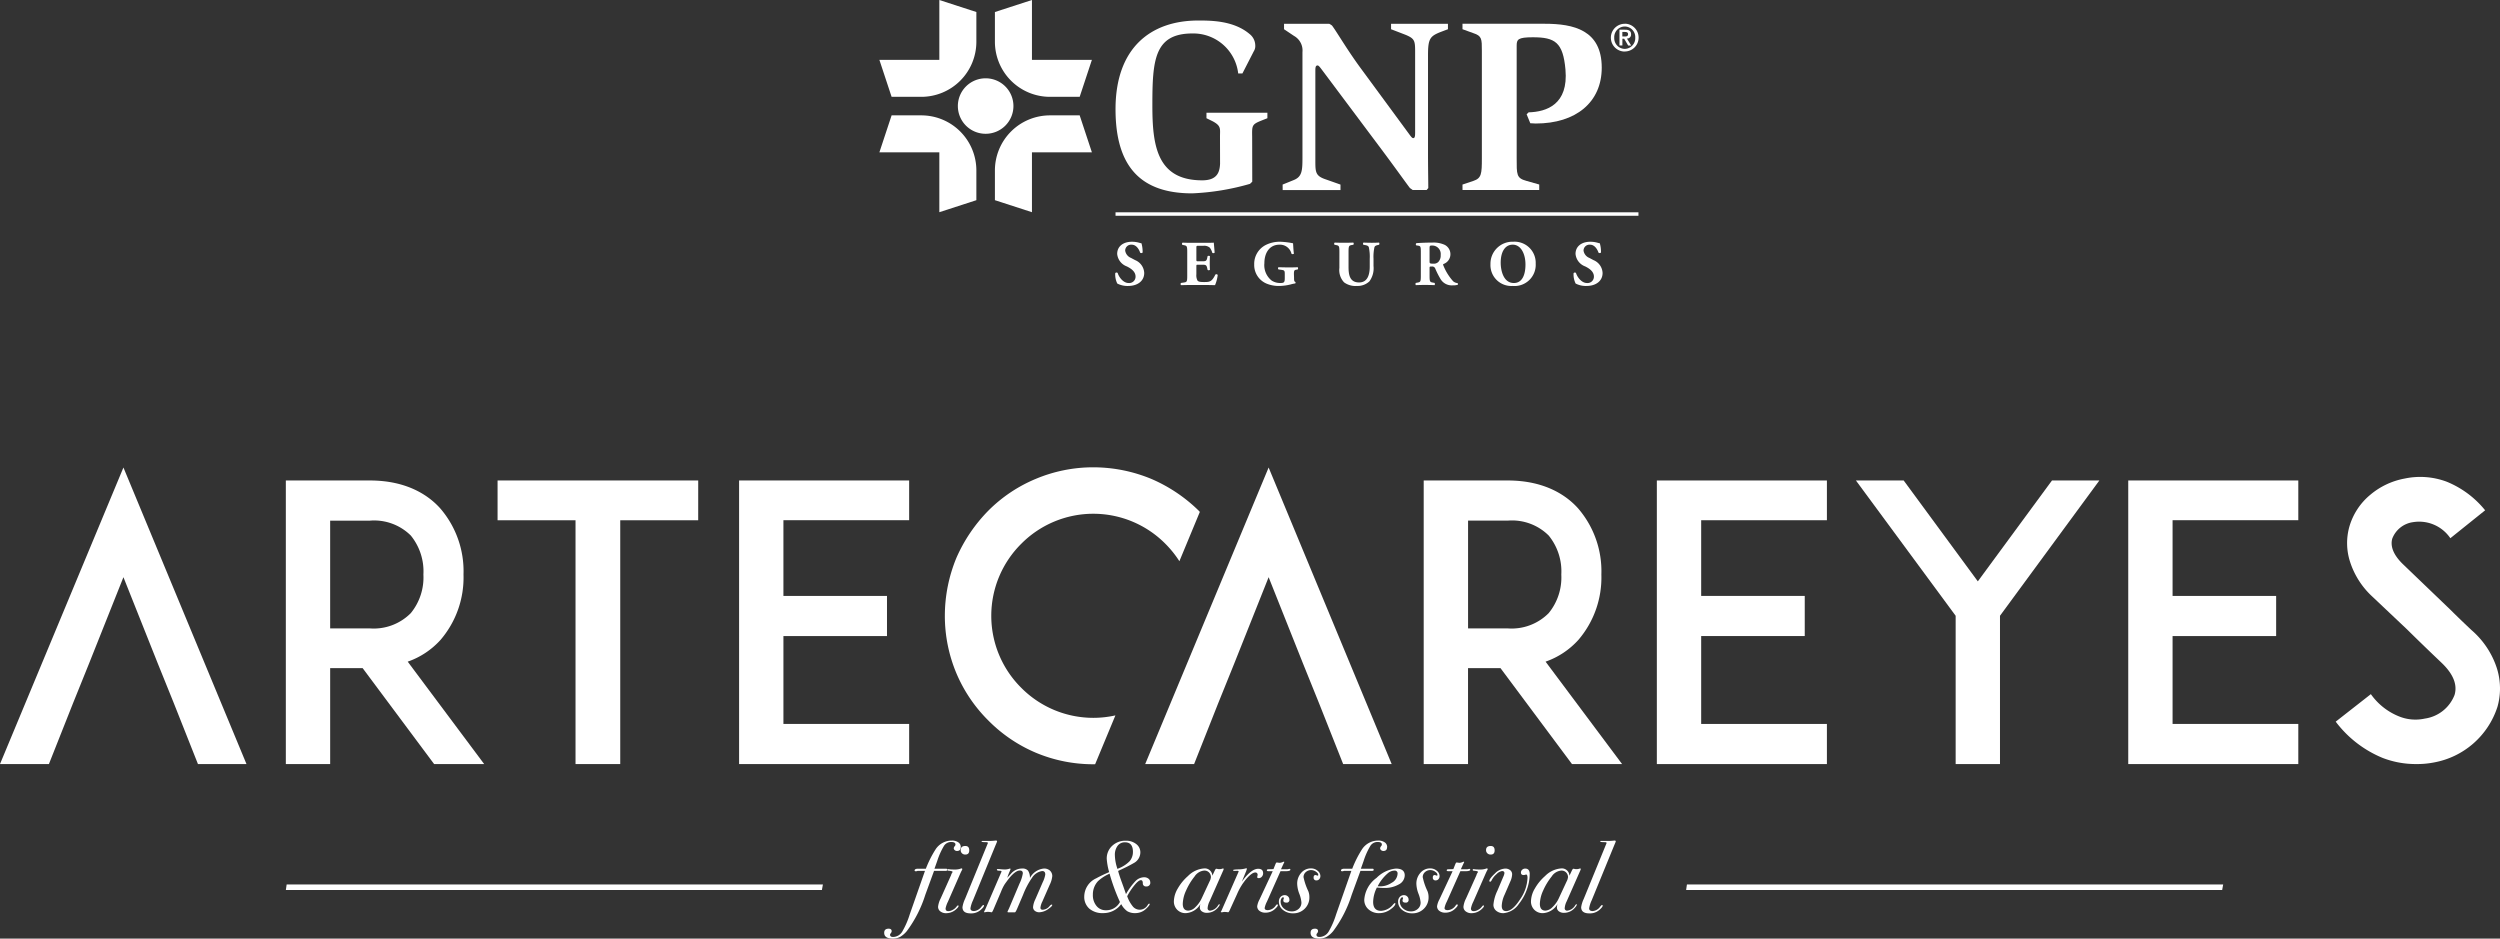
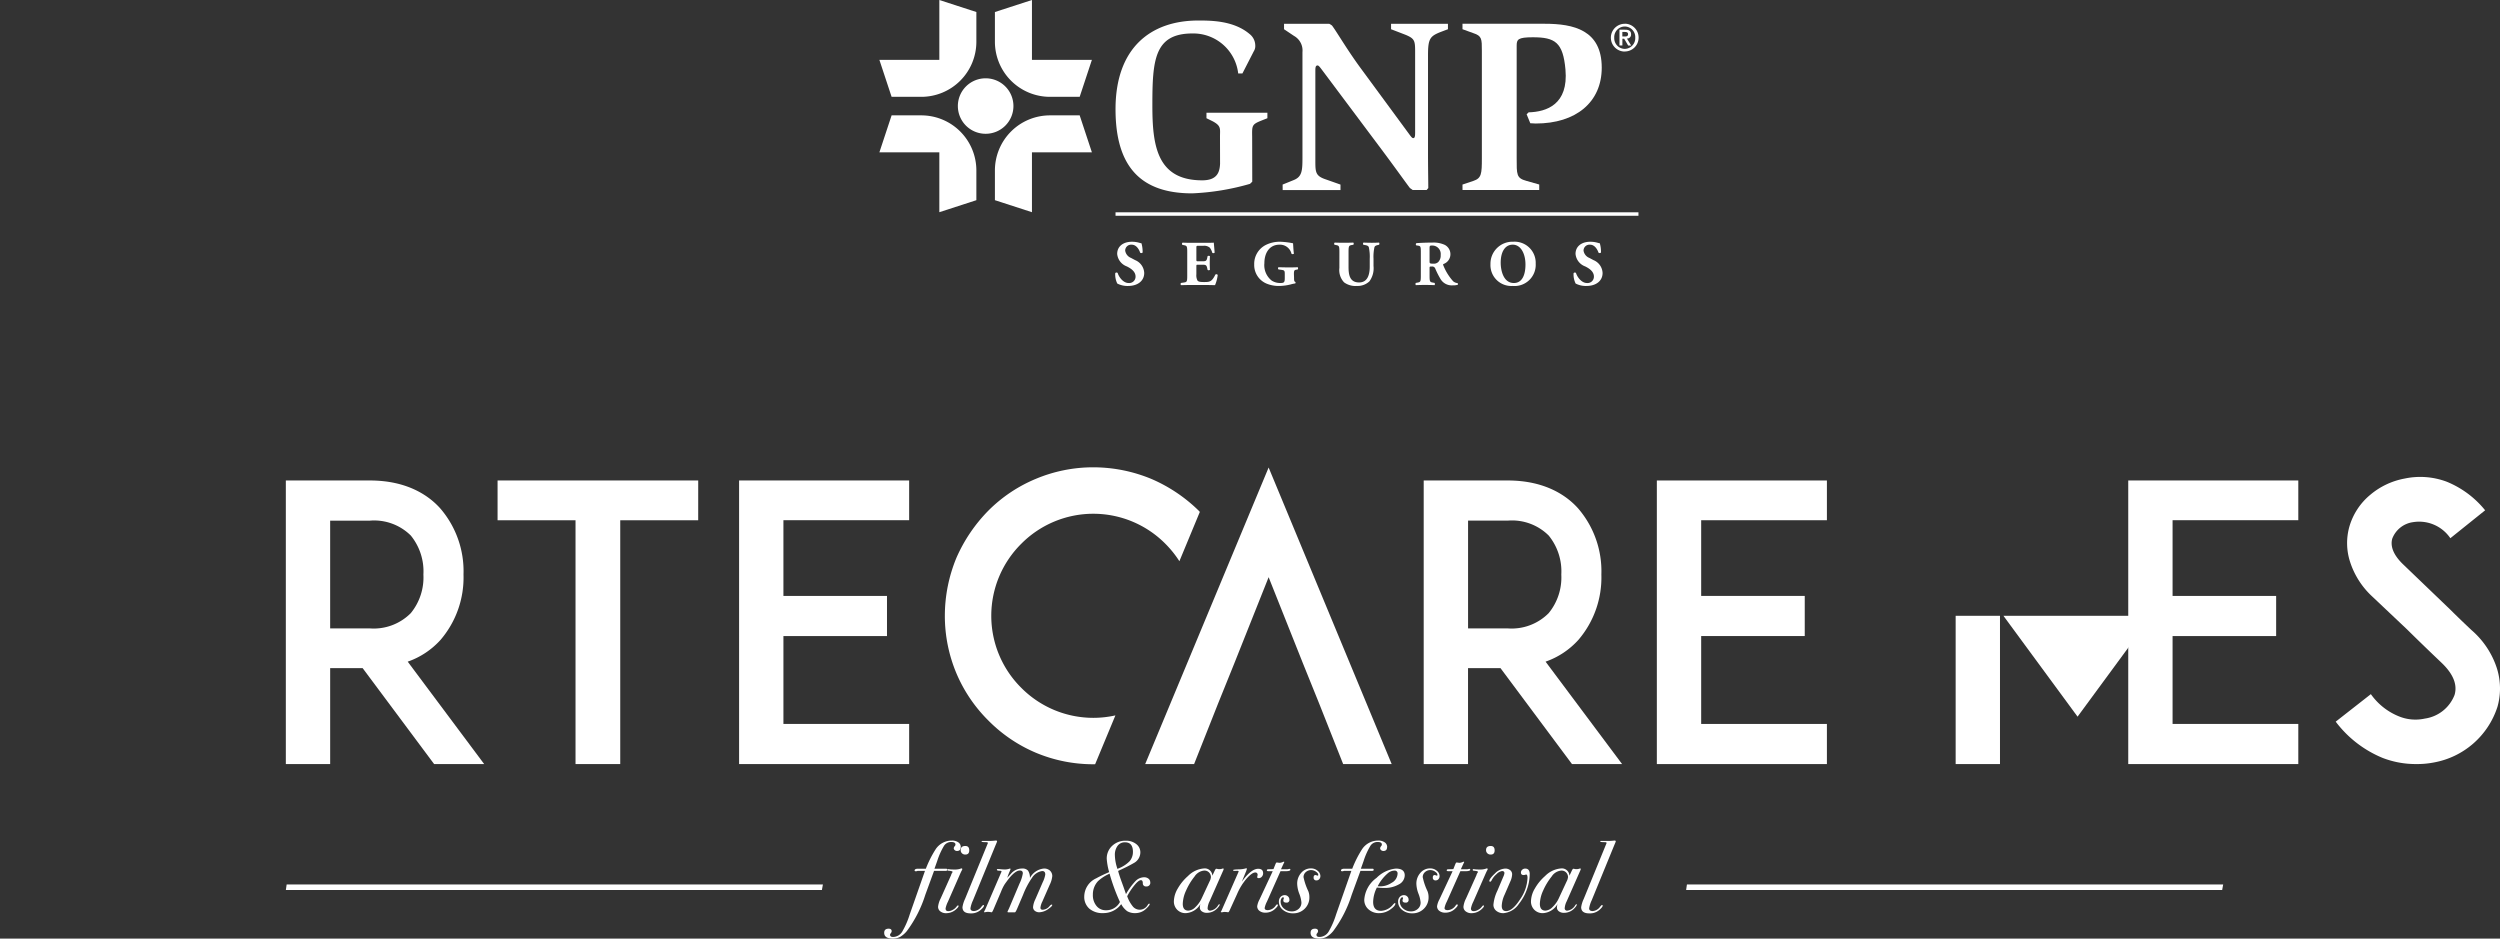
<svg xmlns="http://www.w3.org/2000/svg" width="286.575" height="107.593">
  <rect width="100%" height="100%" fill="#333333" stroke="none" />
  <defs>
    <style>.cls-1{fill:#fff}</style>
  </defs>
  <g id="Group_74" data-name="Group 74" transform="translate(1207.698 -509.646)">
    <path id="Path_384" d="M-1011.681 688.4c0 .3-.143.451-.429.451a.376.376 0 0 1-.26-.1.3.3 0 0 1-.11-.226.5.5 0 0 1 .151-.266.368.368 0 0 0 .046-.151q0-.289-.486-.289a.966.966 0 0 0-.821.432 8.126 8.126 0 0 0-.787 1.758l-.312.876h1.342c.085 0 .128.04.128.121s-.054.121-.162.121h-1.354l-1.006 2.754a13.93 13.93 0 0 1-2.118 4.154 2.982 2.982 0 0 1-.769.665 1.741 1.741 0 0 1-.839.191q-.983 0-.984-.66c0-.316.171-.474.509-.474.232 0 .348.1.348.293a.459.459 0 0 1-.115.246.238.238 0 0 0-.07.152c0 .172.115.258.347.258a1.253 1.253 0 0 0 1.03-.581 9.4 9.4 0 0 0 .879-2.011l1.747-4.986h-.844a.454.454 0 0 1-.208.047c-.092 0-.139-.03-.139-.089q0-.166.289-.2h1a12.354 12.354 0 0 1 1.134-2.249 2.207 2.207 0 0 1 1.839-.98 1.253 1.253 0 0 1 .746.2.63.63 0 0 1 .284.538" class="cls-1" data-name="Path 384" transform="translate(-85.891 -81.656)" />
    <path id="Path_385" d="M-1006.26 691.454a.4.4 0 0 1-.057.139q-.081.139-.266.566l-1.331 3.036a2.966 2.966 0 0 0-.266.762c0 .208.108.312.324.312a1.081 1.081 0 0 0 .5-.153 1.222 1.222 0 0 0 .434-.37c.07-.091.123-.136.162-.136a.061.061 0 0 1 .069.069q0 .137-.324.411a1.659 1.659 0 0 1-1.1.411 1.033 1.033 0 0 1-.665-.208.651.651 0 0 1-.26-.531 2.7 2.7 0 0 1 .289-.935l1.2-2.678a.906.906 0 0 1 .139-.3.143.143 0 0 0 .035-.081c0-.069-.171-.115-.509-.139-.062-.015-.093-.042-.093-.081q0-.1.093-.1.011 0 .174.023a4.057 4.057 0 0 0 .52.023 1.992 1.992 0 0 0 .683-.081.521.521 0 0 1 .162-.046c.054 0 .081.03.081.092m.8-2.164q0 .486-.451.486a.528.528 0 0 1-.382-.145.482.482 0 0 1-.15-.364q0-.474.532-.474.451 0 .451.5" class="cls-1" data-name="Path 385" transform="translate(-91.127 -82.176)" />
    <path id="Path_386" d="M-999.9 687.732a.827.827 0 0 1-.058.162 6.2 6.2 0 0 1-.116.278l-2.592 6.329a3.37 3.37 0 0 0-.289.914q0 .313.416.312a1.146 1.146 0 0 0 .833-.486c.116-.139.189-.208.22-.208a.072.072 0 0 1 .081.081q0 .151-.382.486a1.637 1.637 0 0 1-1.134.394q-.949 0-.949-.708a3.294 3.294 0 0 1 .289-.94l2.592-6.335a.371.371 0 0 0 .035-.081q0-.1-.22-.1-.509 0-.509-.08c0-.039.035-.06.1-.06h.636a6.335 6.335 0 0 0 .74-.031 1.725 1.725 0 0 1 .174-.015c.084 0 .127.031.127.093" class="cls-1" data-name="Path 386" transform="translate(-93.5 -81.646)" />
    <path id="Path_387" d="M-991.48 694.453a2.809 2.809 0 0 1-.29.974l-.856 1.949a2 2 0 0 0-.208.684c0 .155.089.232.269.232a1.081 1.081 0 0 0 .793-.436q.14-.153.221-.154c.047 0 .07.016.07.047q0 .139-.4.416a1.885 1.885 0 0 1-1.07.417.806.806 0 0 1-.529-.167.534.534 0 0 1-.2-.433 2.512 2.512 0 0 1 .255-.877l.845-1.95a3.151 3.151 0 0 0 .3-.9q0-.4-.348-.4a1.665 1.665 0 0 0-1.168.771 9.148 9.148 0 0 0-1.03 1.957l-.694 1.623q-.162.381-.244.38h-.763c-.054 0-.081-.019-.081-.058a.355.355 0 0 1 .047-.127l.127-.265 1.2-2.844a4.127 4.127 0 0 0 .381-1.174q0-.322-.347-.323-.451 0-1.111.752-.2.231-.613.81a5.093 5.093 0 0 0-.428.868l-.868 2.036q-.139.324-.208.324a.23.23 0 0 1-.093-.016c-.124-.02-.2-.031-.22-.031a1.414 1.414 0 0 0-.428.035.156.156 0 0 1-.07.012.051.051 0 0 1-.057-.058c.038-.085.085-.178.139-.278l1.828-4.246a.2.2 0 0 0 .034-.081c0-.069-.069-.1-.208-.1-.216 0-.323-.038-.323-.116 0-.054.038-.081.115-.081s.178.008.324.023.254.023.324.023a1.625 1.625 0 0 0 .66-.081l.069-.023c.046 0 .069.027.069.081a1.728 1.728 0 0 1-.1.255 5.311 5.311 0 0 0-.22.567l-.057.162.44-.481a1.64 1.64 0 0 1 1.272-.583.824.824 0 0 1 .672.24 1.46 1.46 0 0 1 .22.847 2.025 2.025 0 0 1 1.6-1.087.983.983 0 0 1 .7.244.847.847 0 0 1 .26.65" class="cls-1" data-name="Path 387" transform="translate(-95.598 -84.362)" />
    <path id="Path_388" d="M-970.513 692.448a.42.42 0 0 1-.474.475.344.344 0 0 1-.382-.382c-.008-.224-.081-.336-.22-.336q-.29 0-.833.7a7.449 7.449 0 0 0-.74 1.142 3.924 3.924 0 0 0 .665 1.193 1.023 1.023 0 0 0 .77.352 1.05 1.05 0 0 0 .914-.535q.1-.159.174-.159a.051.051 0 0 1 .057.057q0 .138-.382.5a1.754 1.754 0 0 1-1.261.527 1.734 1.734 0 0 1-.926-.217 2.321 2.321 0 0 1-.694-.813 2.531 2.531 0 0 1-2.06 1.03 2.32 2.32 0 0 1-1.6-.514 1.79 1.79 0 0 1-.578-1.413 2.322 2.322 0 0 1 1.356-2.055 16.608 16.608 0 0 1 1.5-.716 7.272 7.272 0 0 1-.278-1.523 1.965 1.965 0 0 1 .619-1.488 2.185 2.185 0 0 1 1.568-.589 1.839 1.839 0 0 1 1.192.382 1.183 1.183 0 0 1 .474.96 1.4 1.4 0 0 1-.706 1.193 17.748 17.748 0 0 1-1.643.833 1.671 1.671 0 0 1-.2.093q.127.5.462 1.411.127.336.44 1.25a7.415 7.415 0 0 1 1.117-1.522 1.387 1.387 0 0 1 .954-.411.776.776 0 0 1 .509.162.515.515 0 0 1 .2.416m-3.471 2.262a22.139 22.139 0 0 1-1.192-3.256l-.2.1a4.552 4.552 0 0 0-1.123.76 2.232 2.232 0 0 0-.59 1.565 1.915 1.915 0 0 0 .416 1.277 1.33 1.33 0 0 0 1.065.494 1.758 1.758 0 0 0 1.62-.943m1.492-5.744q0-1.1-.914-1.1a1.015 1.015 0 0 0-.844.4 1.713 1.713 0 0 0-.313 1.082 5.074 5.074 0 0 0 .3 1.573 1.282 1.282 0 0 1 .208-.1 3.641 3.641 0 0 0 1.18-.787 1.624 1.624 0 0 0 .382-1.064" class="cls-1" data-name="Path 388" transform="translate(-105.327 -81.666)" />
    <path id="Path_389" d="M-953.395 693.64a1.172 1.172 0 0 1-.093.242l-1.527 3.455a2.079 2.079 0 0 0-.22.759.266.266 0 0 0 .3.3 1.212 1.212 0 0 0 .9-.613c.062-.084.108-.127.139-.127a.041.041 0 0 1 .047.046q0 .128-.254.4a1.608 1.608 0 0 1-1.215.544.934.934 0 0 1-.585-.173.544.544 0 0 1-.226-.451 1.252 1.252 0 0 1 .081-.405 2.06 2.06 0 0 1-1.689 1.065 1.321 1.321 0 0 1-.983-.386 1.346 1.346 0 0 1-.382-.987 3 3 0 0 1 .44-1.443 5.5 5.5 0 0 1 1.169-1.432 2.9 2.9 0 0 1 1.828-.877.867.867 0 0 1 .972.834l.289-.614c.062-.123.115-.185.162-.185a1.231 1.231 0 0 1 .139.023.943.943 0 0 0 .162.023 1.14 1.14 0 0 0 .394-.054.165.165 0 0 1 .08-.027c.047 0 .07.027.07.081m-1.458.957a.786.786 0 0 0-.214-.575.735.735 0 0 0-.55-.219 1.46 1.46 0 0 0-1.11.679 7.191 7.191 0 0 0-.984 1.629 3.882 3.882 0 0 0-.37 1.5q0 .783.647.783a1.239 1.239 0 0 0 .8-.4 3.291 3.291 0 0 0 .724-1.013l.9-1.934a1.321 1.321 0 0 0 .15-.449" class="cls-1" data-name="Path 389" transform="translate(-114.034 -84.362)" />
    <path id="Path_390" d="M-944.321 694.083a.582.582 0 0 1-.15.4.456.456 0 0 1-.347.167c-.123 0-.185-.042-.185-.127l.023-.115a.4.4 0 0 0 .023-.128.245.245 0 0 0-.277-.278q-.336 0-.938.648a6.838 6.838 0 0 0-1.134 1.817l-.833 1.828c-.077.178-.142.266-.2.266a2.567 2.567 0 0 0-.359-.035 1.116 1.116 0 0 0-.312.035h-.069c-.07 0-.1-.015-.1-.046 0-.008.011-.024.035-.047l.058-.116 1.956-4.454q0-.093-.151-.093h-.046a.7.7 0 0 1-.15.011h-.116c-.116 0-.173-.027-.173-.081s.2-.077.6-.093a2.978 2.978 0 0 0 .81-.1.965.965 0 0 1 .1-.024.062.062 0 0 1 .069.07 2.324 2.324 0 0 1-.15.428l-.428 1.041q1.064-1.48 1.875-1.48.566 0 .567.509" class="cls-1" data-name="Path 390" transform="translate(-118.583 -84.342)" />
    <path id="Path_391" d="M-937.658 693.042c0 .108-.162.166-.485.174h-.648l-1.562 3.505a2.619 2.619 0 0 0-.254.718c0 .161.12.242.359.242a1.151 1.151 0 0 0 .925-.546c.062-.076.108-.114.139-.114.062 0 .093.027.093.081q0 .151-.382.486a1.55 1.55 0 0 1-1.053.382 1.053 1.053 0 0 1-.677-.207.65.65 0 0 1-.26-.531 2.326 2.326 0 0 1 .266-.773l1.516-3.243h-.474c-.131 0-.2-.026-.2-.077 0-.1.054-.142.162-.142h.1a1 1 0 0 1 .185-.012c.108 0 .212 0 .312-.011l.2-.5q.1-.255.162-.255a1.359 1.359 0 0 1 .18.018 1.565 1.565 0 0 0 .191.017 1.027 1.027 0 0 0 .37-.106.2.2 0 0 1 .081-.021c.039 0 .058.015.058.045l-.128.273-.254.549h.717a.535.535 0 0 0 .139-.023.633.633 0 0 1 .093-.023c.084 0 .127.031.127.093" class="cls-1" data-name="Path 391" transform="translate(-122.123 -83.705)" />
    <path id="Path_392" d="M-932.115 694.451a.477.477 0 0 1-.127.336.394.394 0 0 1-.3.139.3.3 0 0 1-.347-.336c0-.185.077-.277.232-.277a.3.3 0 0 1 .11.035.315.315 0 0 0 .122.035c.046 0 .069-.027.069-.08q0-.193-.266-.375a.953.953 0 0 0-.544-.182.885.885 0 0 0-.625.237.754.754 0 0 0-.254.572 6.863 6.863 0 0 0 .544 1.6 1.857 1.857 0 0 1 .127.7 1.783 1.783 0 0 1-.532 1.316 1.806 1.806 0 0 1-1.331.531 1.766 1.766 0 0 1-1.163-.388 1.193 1.193 0 0 1-.469-.954.759.759 0 0 1 .191-.533.625.625 0 0 1 .481-.208.525.525 0 0 1 .376.15.483.483 0 0 1 .156.359.3.3 0 0 1-.336.347c-.239 0-.358-.081-.358-.243a.489.489 0 0 1 .029-.162.537.537 0 0 0 .029-.093c0-.077-.03-.115-.092-.115s-.133.051-.191.156a.7.7 0 0 0-.087.342 1.023 1.023 0 0 0 .378.786 1.3 1.3 0 0 0 .889.335 1.145 1.145 0 0 0 .8-.289.941.941 0 0 0 .319-.729 3.55 3.55 0 0 0-.249-1.018 3.482 3.482 0 0 1-.237-1.111 1.838 1.838 0 0 1 .457-1.267 1.438 1.438 0 0 1 1.117-.515 1.165 1.165 0 0 1 .763.266.789.789 0 0 1 .324.625" class="cls-1" data-name="Path 392" transform="translate(-124.23 -84.362)" />
    <path id="Path_393" d="M-921.387 688.4c0 .3-.143.451-.428.451a.377.377 0 0 1-.26-.1.3.3 0 0 1-.11-.226.5.5 0 0 1 .151-.266.368.368 0 0 0 .046-.151q0-.289-.486-.289a.966.966 0 0 0-.821.432 8.118 8.118 0 0 0-.787 1.758l-.312.876h1.342c.085 0 .128.04.128.121s-.054.121-.162.121h-1.354l-1.006 2.754a13.93 13.93 0 0 1-2.118 4.154 2.983 2.983 0 0 1-.769.665 1.741 1.741 0 0 1-.839.191q-.983 0-.984-.66 0-.474.509-.474c.232 0 .347.1.347.293a.459.459 0 0 1-.115.246.238.238 0 0 0-.069.152c0 .172.115.258.347.258a1.253 1.253 0 0 0 1.03-.581 9.4 9.4 0 0 0 .879-2.011l1.747-4.986h-.844a.456.456 0 0 1-.208.047c-.093 0-.139-.03-.139-.089q0-.166.289-.2h1a12.355 12.355 0 0 1 1.134-2.249 2.208 2.208 0 0 1 1.839-.98 1.255 1.255 0 0 1 .746.2.63.63 0 0 1 .284.538" class="cls-1" data-name="Path 393" transform="translate(-127.309 -81.656)" />
    <path id="Path_394" d="M-914.148 694.364a1.193 1.193 0 0 1-.671 1.03 3.22 3.22 0 0 1-1.7.409 8.115 8.115 0 0 1-.822-.047 3.819 3.819 0 0 0-.428 1.647q0 1.026.914 1.025a1.9 1.9 0 0 0 1.377-.731q.15-.16.2-.16a.051.051 0 0 1 .057.057q0 .263-.543.653a2.2 2.2 0 0 1-1.3.447 1.776 1.776 0 0 1-1.237-.438 1.429 1.429 0 0 1-.486-1.109 3.379 3.379 0 0 1 1.412-2.5 3.6 3.6 0 0 1 2.21-1.063q1.018 0 1.018.783m-.822-.193a.317.317 0 0 0-.358-.358 1.182 1.182 0 0 0-.729.278 4.772 4.772 0 0 0-1.192 1.516c.092.008.2.011.312.011a2.3 2.3 0 0 0 1.261-.393 1.25 1.25 0 0 0 .706-1.053" class="cls-1" data-name="Path 394" transform="translate(-132.525 -84.372)" />
    <path id="Path_395" d="M-906.872 694.451a.48.48 0 0 1-.127.336.4.4 0 0 1-.3.139.3.3 0 0 1-.347-.336c0-.185.077-.277.232-.277a.309.309 0 0 1 .11.035.315.315 0 0 0 .121.035c.047 0 .069-.027.069-.08 0-.129-.088-.254-.266-.375a.952.952 0 0 0-.543-.182.883.883 0 0 0-.625.237.752.752 0 0 0-.254.572 6.878 6.878 0 0 0 .543 1.6 1.847 1.847 0 0 1 .127.7 1.785 1.785 0 0 1-.532 1.316 1.807 1.807 0 0 1-1.33.531 1.764 1.764 0 0 1-1.163-.388 1.192 1.192 0 0 1-.469-.954.759.759 0 0 1 .191-.533.624.624 0 0 1 .48-.208.527.527 0 0 1 .376.15.485.485 0 0 1 .156.359.3.3 0 0 1-.336.347c-.239 0-.358-.081-.358-.243a.475.475 0 0 1 .029-.162.6.6 0 0 0 .029-.093c0-.077-.03-.115-.093-.115s-.133.051-.191.156a.7.7 0 0 0-.087.342 1.024 1.024 0 0 0 .378.786 1.3 1.3 0 0 0 .889.335 1.144 1.144 0 0 0 .8-.289.941.941 0 0 0 .319-.729 3.532 3.532 0 0 0-.249-1.018 3.5 3.5 0 0 1-.237-1.111 1.838 1.838 0 0 1 .457-1.267 1.437 1.437 0 0 1 1.117-.515 1.166 1.166 0 0 1 .764.266.791.791 0 0 1 .324.625" class="cls-1" data-name="Path 395" transform="translate(-135.809 -84.362)" />
    <path id="Path_396" d="M-899.569 693.042c0 .108-.162.166-.485.174h-.648l-1.562 3.505a2.619 2.619 0 0 0-.254.718c0 .161.12.242.359.242a1.151 1.151 0 0 0 .925-.546c.062-.076.108-.114.139-.114.062 0 .093.027.093.081q0 .151-.382.486a1.55 1.55 0 0 1-1.053.382 1.053 1.053 0 0 1-.677-.207.65.65 0 0 1-.26-.531 2.327 2.327 0 0 1 .266-.773l1.516-3.243h-.474c-.131 0-.2-.026-.2-.077 0-.1.054-.142.162-.142h.1a.994.994 0 0 1 .185-.012c.108 0 .212 0 .312-.011l.2-.5q.1-.255.162-.255a1.359 1.359 0 0 1 .18.018 1.563 1.563 0 0 0 .191.017 1.027 1.027 0 0 0 .37-.106.2.2 0 0 1 .081-.021c.039 0 .058.015.058.045l-.128.273-.254.549h.717a.535.535 0 0 0 .139-.023.633.633 0 0 1 .093-.023c.084 0 .127.031.127.093" class="cls-1" data-name="Path 396" transform="translate(-139.594 -83.705)" />
    <path id="Path_397" d="M-895 691.454a.394.394 0 0 1-.058.139q-.081.139-.266.566l-1.331 3.036a2.989 2.989 0 0 0-.266.762c0 .208.108.312.325.312a1.084 1.084 0 0 0 .5-.153 1.221 1.221 0 0 0 .434-.37c.07-.091.123-.136.162-.136a.061.061 0 0 1 .069.069q0 .137-.324.411a1.659 1.659 0 0 1-1.1.411 1.035 1.035 0 0 1-.665-.208.65.65 0 0 1-.26-.531 2.7 2.7 0 0 1 .289-.935l1.2-2.678a.914.914 0 0 1 .139-.3.139.139 0 0 0 .035-.081q0-.1-.509-.139c-.062-.015-.093-.042-.093-.081q0-.1.093-.1c.008 0 .066.008.174.023a4.066 4.066 0 0 0 .521.023 1.99 1.99 0 0 0 .683-.081.524.524 0 0 1 .162-.046c.054 0 .081.03.081.092m.8-2.164q0 .486-.451.486a.529.529 0 0 1-.383-.145.484.484 0 0 1-.15-.364q0-.474.533-.474.451 0 .451.5" class="cls-1" data-name="Path 397" transform="translate(-142.163 -82.176)" />
    <path id="Path_398" d="M-887.676 694.229a5.2 5.2 0 0 1-.33 1.77 5.584 5.584 0 0 1-.9 1.62 2.377 2.377 0 0 1-1.781 1.076 1.236 1.236 0 0 1-.822-.271.872.872 0 0 1-.324-.7 4.62 4.62 0 0 1 .451-1.6l.671-1.585a1.45 1.45 0 0 0 .139-.428q0-.243-.278-.243a1.094 1.094 0 0 0-.619.345 2.339 2.339 0 0 0-.562.7c-.054.116-.111.175-.173.175s-.1-.027-.1-.081q0-.254.636-.856a1.757 1.757 0 0 1 1.181-.567.872.872 0 0 1 .579.185.6.6 0 0 1 .219.485 2.219 2.219 0 0 1-.219.831l-.648 1.5a3.33 3.33 0 0 0-.324 1.27q0 .6.5.6.729 0 1.591-1.331a4.621 4.621 0 0 0 .862-2.476c0-.255-.054-.382-.162-.382a.978.978 0 0 0-.11.029.6.6 0 0 1-.168.029q-.313 0-.312-.29a.419.419 0 0 1 .145-.318.489.489 0 0 1 .342-.133q.52 0 .521.648" class="cls-1" data-name="Path 398" transform="translate(-144.673 -84.372)" />
    <path id="Path_399" d="M-877.772 693.64a1.192 1.192 0 0 1-.093.242l-1.527 3.455a2.077 2.077 0 0 0-.22.759.266.266 0 0 0 .3.3 1.213 1.213 0 0 0 .9-.613c.062-.084.108-.127.139-.127a.041.041 0 0 1 .046.046q0 .128-.254.4a1.609 1.609 0 0 1-1.215.544.935.935 0 0 1-.585-.173.543.543 0 0 1-.225-.451 1.241 1.241 0 0 1 .081-.405 2.06 2.06 0 0 1-1.689 1.065 1.322 1.322 0 0 1-.984-.386 1.346 1.346 0 0 1-.382-.987 3 3 0 0 1 .44-1.443 5.516 5.516 0 0 1 1.169-1.432 2.9 2.9 0 0 1 1.828-.877.867.867 0 0 1 .972.834l.289-.614q.093-.185.162-.185a1.247 1.247 0 0 1 .139.023.938.938 0 0 0 .161.023 1.141 1.141 0 0 0 .394-.054.165.165 0 0 1 .081-.027c.046 0 .07.027.07.081m-1.458.957a.787.787 0 0 0-.214-.575.734.734 0 0 0-.549-.219 1.46 1.46 0 0 0-1.111.679 7.187 7.187 0 0 0-.984 1.629 3.88 3.88 0 0 0-.37 1.5q0 .783.647.783a1.24 1.24 0 0 0 .8-.4 3.289 3.289 0 0 0 .723-1.013l.9-1.934a1.335 1.335 0 0 0 .15-.449" class="cls-1" data-name="Path 399" transform="translate(-148.722 -84.362)" />
    <path id="Path_400" d="M-868.884 687.732a.83.83 0 0 1-.058.162 6.2 6.2 0 0 1-.116.278l-2.592 6.329a3.379 3.379 0 0 0-.29.914q0 .313.417.312a1.146 1.146 0 0 0 .833-.486q.174-.209.22-.208a.072.072 0 0 1 .081.081q0 .151-.382.486a1.636 1.636 0 0 1-1.134.394q-.948 0-.949-.708a3.31 3.31 0 0 1 .289-.94l2.592-6.335a.353.353 0 0 0 .035-.081c0-.07-.074-.1-.22-.1-.34 0-.509-.026-.509-.08s.035-.06.1-.06h.637a6.334 6.334 0 0 0 .74-.031 1.732 1.732 0 0 1 .173-.015c.085 0 .128.031.128.093" class="cls-1" data-name="Path 400" transform="translate(-153.595 -81.646)" />
    <path id="Path_401" d="M-988.055 637.046a11.619 11.619 0 0 1-2.532.281 11.632 11.632 0 0 1-8.258-3.44 11.629 11.629 0 0 1-3.44-8.257 11.629 11.629 0 0 1 3.44-8.257 11.629 11.629 0 0 1 8.258-3.44 11.629 11.629 0 0 1 8.257 3.44 11.876 11.876 0 0 1 1.608 2l2.345-5.653c-.049-.052-.1-.106-.146-.157a17.8 17.8 0 0 0-5.414-3.624 17.388 17.388 0 0 0-6.651-1.331 16.993 16.993 0 0 0-6.606 1.331 16.755 16.755 0 0 0-5.413 3.624 17.944 17.944 0 0 0-3.67 5.413 17.392 17.392 0 0 0-1.33 6.652 16.993 16.993 0 0 0 1.33 6.606 16.882 16.882 0 0 0 3.67 5.413 16.885 16.885 0 0 0 5.413 3.671 17 17 0 0 0 6.606 1.33c.07 0 .14 0 .209-.005z" class="cls-1" data-name="Path 401" transform="translate(-91.783 -45.395)" />
    <path id="Path_402" d="M-1124.429 643.907h-5.739l-8.192-10.995h-3.724v10.995h-5.082V611.4h9.638c4.293 0 6.789 1.752 8.1 3.241a11.024 11.024 0 0 1 2.629 7.535 10.988 10.988 0 0 1-2.629 7.491 9.1 9.1 0 0 1-3.767 2.5zm-13.1-15.551a5.983 5.983 0 0 0 4.688-1.752 6.459 6.459 0 0 0 1.445-4.425 6.5 6.5 0 0 0-1.445-4.468 5.966 5.966 0 0 0-4.688-1.708h-4.556v12.353z" class="cls-1" data-name="Path 402" transform="translate(-27.767 -46.676)" />
    <path id="Path_403" d="M-1079.331 615.958h-8.936v27.948h-5.125v-27.948h-8.936V611.4h23z" class="cls-1" data-name="Path 403" transform="translate(-48.333 -46.676)" />
    <path id="Path_404" d="M-1046.1 624.632h11.872v4.6h-11.872v10.076h14.412v4.6h-19.494V611.4h19.494v4.556h-14.412z" class="cls-1" data-name="Path 404" transform="translate(-71.794 -46.676)" />
    <path id="Path_405" d="M-883.456 643.907h-5.744l-8.192-10.995h-3.724v10.995h-5.081V611.4h9.637c4.293 0 6.79 1.752 8.1 3.241a11.026 11.026 0 0 1 2.629 7.535 10.991 10.991 0 0 1-2.629 7.491 9.1 9.1 0 0 1-3.767 2.5zm-13.1-15.551a5.98 5.98 0 0 0 4.687-1.752 6.457 6.457 0 0 0 1.446-4.425 6.5 6.5 0 0 0-1.446-4.468 5.963 5.963 0 0 0-4.686-1.711h-4.556v12.353z" class="cls-1" data-name="Path 405" transform="translate(-138.302 -46.676)" />
    <path id="Path_406" d="M-851.745 624.632h11.872v4.6h-11.872v10.076h14.412v4.6h-19.494V611.4h19.494v4.556h-14.412z" class="cls-1" data-name="Path 406" transform="translate(-160.947 -46.676)" />
-     <path id="Path_407" d="M-798.157 626.91v17h-5.082v-17l-11.433-15.51h5.475l8.5 11.564 8.5-11.564h5.432z" class="cls-1" data-name="Path 407" transform="translate(-180.283 -46.677)" />
+     <path id="Path_407" d="M-798.157 626.91v17h-5.082v-17h5.475l8.5 11.564 8.5-11.564h5.432z" class="cls-1" data-name="Path 407" transform="translate(-180.283 -46.677)" />
    <path id="Path_408" d="M-751.919 624.632h11.872v4.6h-11.872v10.076h14.412v4.6H-757V611.4h19.494v4.556h-14.412z" class="cls-1" data-name="Path 408" transform="translate(-206.737 -46.676)" />
    <path id="Path_409" d="M-694.536 637.03a9.415 9.415 0 0 1-7.316 6.352 9.986 9.986 0 0 1-1.971.175 10.541 10.541 0 0 1-3.855-.7 12.854 12.854 0 0 1-5.388-4.161l4.03-3.154a7.252 7.252 0 0 0 3.2 2.54 4.988 4.988 0 0 0 2.979.263 4.3 4.3 0 0 0 3.417-2.716c.438-1.49-.569-2.8-1.49-3.68a291.27 291.27 0 0 1-3.986-3.855l-3.987-3.767a9.273 9.273 0 0 1-2.5-3.9 6.958 6.958 0 0 1-.087-4.118 7.407 7.407 0 0 1 2.409-3.636 8.476 8.476 0 0 1 3.9-1.84 8.648 8.648 0 0 1 4.819.351 10.959 10.959 0 0 1 4.425 3.285l-3.987 3.2a4.328 4.328 0 0 0-4.293-1.839 2.981 2.981 0 0 0-2.365 1.884c-.175.613-.131 1.621 1.227 2.935l5.431 5.213c.789.788 1.752 1.708 2.454 2.365a9.743 9.743 0 0 1 2.847 4.249 7.7 7.7 0 0 1 .088 4.556" class="cls-1" data-name="Path 409" transform="translate(-226.89 -46.327)" />
-     <path id="Path_410" d="M-1193.549 608.651l-14.149 33.993h5.607l2.76-6.965 1.839-4.556 3.943-9.9 3.942 9.9 1.84 4.556 2.76 6.965h5.563z" class="cls-1" data-name="Path 410" transform="translate(0 -45.414)" />
    <path id="Path_411" d="M-951.03 608.651l-14.149 33.993h5.607l2.759-6.965 1.84-4.556 3.943-9.9 3.942 9.9 1.84 4.556 2.76 6.965h5.563z" class="cls-1" data-name="Path 411" transform="translate(-111.245 -45.414)" />
    <path id="Path_412" d="M-789.065 696.945l-.115.637h-61.447l.092-.637z" class="cls-1" data-name="Path 412" transform="translate(-163.79 -85.915)" />
    <path id="Path_413" d="M-1085.6 696.945l-.115.637h-61.447l.092-.637z" class="cls-1" data-name="Path 413" transform="translate(-27.768 -85.915)" />
    <g id="Group_74-2" data-name="Group 74" transform="translate(-1106.887 509.646)">
      <path id="Path_414" d="M-992.759 516.511v-6.865l-4.246 1.378v3.429a6.314 6.314 0 0 0 6.3 6.293h3.416l1.4-4.235z" class="cls-1" data-name="Path 414" transform="translate(1010.241 -509.646)" />
      <path id="Path_415" d="M-998.481 529.411a3.18 3.18 0 0 1-3.19 3.178 3.177 3.177 0 0 1-3.18-3.178 3.178 3.178 0 0 1 3.18-3.18 3.181 3.181 0 0 1 3.19 3.18" class="cls-1" data-name="Path 415" transform="translate(1013.84 -517.254)" />
      <path id="Rectangle_466" d="M0 0h59.943v.398H0z" class="cls-1" data-name="Rectangle 466" transform="translate(27.062 24.336)" />
      <path id="Path_416" d="M-959.487 527.3c0-.905.162-1.229-.851-1.768l-.7-.344v-.626h6.984v.626l-.711.28c-1.057.43-1.057.55-1.035 1.832l.011 5.163-.258.248a28.008 28.008 0 0 1-6.629 1.09c-5.884 0-8.786-3.051-8.786-9.648 0-7.093 4.1-10.164 9.476-10.164 1.444 0 4.064 0 5.885 1.542a1.688 1.688 0 0 1 .657 1.3 1.117 1.117 0 0 1-.172.689l-1.3 2.534h-.484a5.181 5.181 0 0 0-5.239-4.582c-4.386 0-4.6 3.061-4.6 8.235 0 4.526.473 8.6 5.712 8.6 1.692 0 2.005-.9 2.048-1.9z" class="cls-1" data-name="Path 416" transform="translate(998.524 -511.636)" />
      <path id="Path_417" d="M-936.076 533.112l1.25-.506c1.024-.4 1.024-1.142 1.024-2.792v-11.889a1.91 1.91 0 0 0-.969-1.852l-1.143-.766v-.625h5.183l.312.194c.573.765 1.758 2.825 3.353 4.98l5.5 7.48c.226.312.345.453.453.453.226 0 .226-.28.226-.8v-9.042c0-1.3-.022-1.563-1.132-2.014l-1.627-.627v-.625h6.521v.625l-.831.314c-1.217.483-1.454.764-1.454 2.64v11.209c0 1.715.032 3.449.032 4.043l-.194.226h-1.595l-.313-.226c-.259-.314-1.735-2.394-3.245-4.409l-6.661-8.9c-.366-.486-.539-.744-.678-.744-.26 0-.26.289-.26.688v10.175c0 1.368 0 1.8 1.2 2.2l1.681.592v.627h-6.627z" class="cls-1" data-name="Path 417" transform="translate(982.292 -511.956)" />
      <path id="Path_418" d="M-897.987 533.112l1.252-.419c.937-.312.969-.829.969-2.619v-12.3c0-1.358 0-1.7-.969-2.015l-1.252-.454v-.625h9.431c3.3 0 6.531.712 6.531 5.035 0 3.956-2.953 6.4-7.566 6.4-.194 0-.453-.032-.623-.032l-.421-1.025.226-.225c2.068-.055 4.581-.905 4.225-4.905-.279-3.114-1.185-3.7-3.74-3.7-1.735 0-1.853.258-1.853.971v12.868c0 1.906-.034 2.307 1.109 2.619l1.477.419v.627h-8.794z" class="cls-1" data-name="Path 418" transform="translate(964.821 -511.956)" />
      <path id="Path_419" d="M-864.969 514.994a1.216 1.216 0 0 1 1.2 1.282 1.222 1.222 0 0 1-1.2 1.282v.3a1.587 1.587 0 0 0 1.585-1.585 1.59 1.59 0 0 0-1.585-1.6zm0 1.52v-.378h.01c.205 0 .366-.033.366-.269 0-.215-.193-.247-.354-.247h-.022v-.259h.055c.431 0 .667.15.667.527a.452.452 0 0 1-.475.486l.486.8h-.345zm0 1.045a1.224 1.224 0 0 1-1.208-1.282 1.218 1.218 0 0 1 1.208-1.282v-.313a1.591 1.591 0 0 0-1.595 1.6 1.589 1.589 0 0 0 1.595 1.585zm0-2.2v.259h-.28v.516h.28v.378l-.075-.119h-.2v.776h-.335v-1.811z" class="cls-1" data-name="Path 419" transform="translate(950.407 -511.956)" />
      <path id="Path_420" d="M-970.044 565.909a2.545 2.545 0 0 1-1.246-.279 2.389 2.389 0 0 1-.233-1.185.18.18 0 0 1 .279-.022c.145.476.636 1.149 1.259 1.149a.728.728 0 0 0 .791-.739c0-.593-.557-.945-1-1.165a1.686 1.686 0 0 1-1.106-1.427c-.006-.828.638-1.4 1.7-1.4a3 3 0 0 1 .834.117 1.8 1.8 0 0 0 .25.06 3.586 3.586 0 0 1 .132 1.046c-.036.088-.221.1-.285.022-.125-.374-.44-.908-.967-.908a.68.68 0 0 0-.747.68 1.07 1.07 0 0 0 .667.836l.482.256a1.668 1.668 0 0 1 1.033 1.472c0 .9-.739 1.486-1.846 1.486" class="cls-1" data-name="Path 420" transform="translate(998.552 -533.129)" />
      <path id="Path_421" d="M-955.874 562.943c0 .2.007.219.205.219h.5c.381 0 .469-.051.542-.4l.037-.184c.051-.058.234-.058.271.008a13.22 13.22 0 0 0 0 1.552.21.21 0 0 1-.271.007l-.037-.182c-.073-.352-.161-.41-.542-.41h-.5c-.2 0-.205.007-.205.226v.872a1.32 1.32 0 0 0 .118.7c.094.132.233.189.768.189.638 0 .887-.022 1.288-.85a.18.18 0 0 1 .272.038 4.169 4.169 0 0 1-.308 1.171 56.32 56.32 0 0 0-1.69-.022h-.952c-.353 0-.712.008-1.26.022a.207.207 0 0 1 0-.256l.344-.05c.33-.052.373-.1.373-.769v-2.732c0-.667-.043-.709-.373-.776l-.185-.037a.186.186 0 0 1 .015-.255c.344.013.7.022 1.055.022h1.553c.469 0 .887-.008.982-.022.005.117.058.645.095 1.135-.03.081-.2.094-.271.028a1.735 1.735 0 0 0-.278-.578.972.972 0 0 0-.717-.225h-.586c-.242 0-.242.015-.242.285z" class="cls-1" data-name="Path 421" transform="translate(992.203 -533.21)" />
      <path id="Path_422" d="M-937.524 564.964c0 .308.015.454.154.483.03.029.022.154-.022.175a3.351 3.351 0 0 0-.513.11 5.686 5.686 0 0 1-1.3.176 3.649 3.649 0 0 1-1.441-.257 2.308 2.308 0 0 1-1.445-2.212 2.426 2.426 0 0 1 1.289-2.211 3.574 3.574 0 0 1 1.714-.388 9.3 9.3 0 0 1 1.449.176c.023.22.03.732.1 1.178-.03.081-.229.089-.28.016a1.357 1.357 0 0 0-1.375-1.034c-1.165 0-1.731.966-1.731 2.124a2.247 2.247 0 0 0 .837 1.992 1.781 1.781 0 0 0 1 .277c.418 0 .5-.08.5-.557v-.461c0-.395-.042-.441-.394-.491l-.322-.044a.167.167 0 0 1 0-.256c.52.016.88.022 1.238.022s.71-.006.96-.022a.214.214 0 0 1 0 .256l-.169.031c-.219.035-.264.11-.264.5z" class="cls-1" data-name="Path 422" transform="translate(985.05 -533.129)" />
      <path id="Path_423" d="M-924.563 562.094c0-.682-.044-.725-.372-.792l-.185-.035a.178.178 0 0 1 .016-.25 27.28 27.28 0 0 0 2.139 0 .2.2 0 0 1 0 .25l-.176.03c-.329.057-.374.115-.374.8v1.69c0 .857.1 1.8 1.209 1.8.935 0 1.221-.819 1.221-1.824v-.887a5.082 5.082 0 0 0-.109-1.34c-.065-.152-.225-.2-.423-.234l-.2-.035a.224.224 0 0 1 0-.25c.4.013.681.022.98.022.272 0 .544-.008.823-.022a.229.229 0 0 1 0 .25l-.134.03c-.19.042-.328.088-.394.239a5.02 5.02 0 0 0-.11 1.34v.82a2.546 2.546 0 0 1-.469 1.765 1.977 1.977 0 0 1-1.451.528 2.2 2.2 0 0 1-1.45-.41 2.035 2.035 0 0 1-.542-1.654z" class="cls-1" data-name="Path 423" transform="translate(977.287 -533.21)" />
      <path id="Path_424" d="M-907.327 562.225c0-.732-.012-.812-.322-.856l-.2-.03a.167.167 0 0 1 .015-.257 26.674 26.674 0 0 1 1.819-.065 3.056 3.056 0 0 1 1.433.265 1.2 1.2 0 0 1 .645 1.084 1.181 1.181 0 0 1-.777 1.1c-.072.037-.072.081-.037.161a6.01 6.01 0 0 0 1.135 1.831.9.9 0 0 0 .49.205.138.138 0 0 1 .03.191 1.763 1.763 0 0 1-.579.066 1.493 1.493 0 0 1-1.42-.769 9.091 9.091 0 0 1-.571-1.135.374.374 0 0 0-.39-.257c-.255 0-.271.015-.271.16v.9c0 .673.045.724.374.783l.2.037a.236.236 0 0 1 0 .256 29.142 29.142 0 0 0-1.076-.022c-.367 0-.689.008-1.07.022a.209.209 0 0 1 0-.256l.2-.037c.328-.059.371-.109.371-.783zm1 .931c0 .256.024.279.455.279a.7.7 0 0 0 .555-.206 1.051 1.051 0 0 0 .264-.789.968.968 0 0 0-.959-1.085c-.3 0-.316.023-.316.372z" class="cls-1" data-name="Path 424" transform="translate(969.387 -533.21)" />
      <path id="Path_425" d="M-886.876 563.353a2.43 2.43 0 0 1-2.643 2.555 2.392 2.392 0 0 1-2.542-2.5 2.522 2.522 0 0 1 2.615-2.57 2.421 2.421 0 0 1 2.57 2.512m-2.628-2.175c-.9 0-1.384.842-1.384 2.065 0 .894.312 2.33 1.507 2.33.96 0 1.332-.939 1.332-2.125 0-1.251-.548-2.27-1.456-2.27" class="cls-1" data-name="Path 425" transform="translate(962.102 -533.129)" />
      <path id="Path_426" d="M-872.982 565.909a2.527 2.527 0 0 1-1.244-.279 2.365 2.365 0 0 1-.236-1.185.18.18 0 0 1 .278-.022c.149.476.638 1.149 1.262 1.149a.728.728 0 0 0 .791-.739c0-.593-.557-.945-1-1.165a1.684 1.684 0 0 1-1.106-1.427c-.008-.828.637-1.4 1.7-1.4a3.027 3.027 0 0 1 .836.117 1.747 1.747 0 0 0 .248.06 3.523 3.523 0 0 1 .132 1.046c-.037.088-.222.1-.285.022-.126-.374-.439-.908-.967-.908a.681.681 0 0 0-.747.68 1.07 1.07 0 0 0 .668.836l.482.256a1.668 1.668 0 0 1 1.033 1.472c0 .9-.741 1.486-1.846 1.486" class="cls-1" data-name="Path 426" transform="translate(954.03 -533.129)" />
      <path id="Path_427" d="M-1014.592 516.511v-6.865l4.245 1.378v3.429a6.314 6.314 0 0 1-6.3 6.293h-3.416l-1.4-4.235z" class="cls-1" data-name="Path 427" transform="translate(1021.457 -509.646)" />
      <path id="Path_428" d="M-992.759 538.313v6.865l-4.246-1.378v-3.43a6.314 6.314 0 0 1 6.3-6.293h3.416l1.4 4.235z" class="cls-1" data-name="Path 428" transform="translate(1010.241 -520.853)" />
      <path id="Path_429" d="M-1014.592 538.313v6.865l4.245-1.378v-3.43a6.314 6.314 0 0 0-6.3-6.293h-3.416l-1.4 4.235z" class="cls-1" data-name="Path 429" transform="translate(1021.457 -520.853)" />
    </g>
  </g>
</svg>